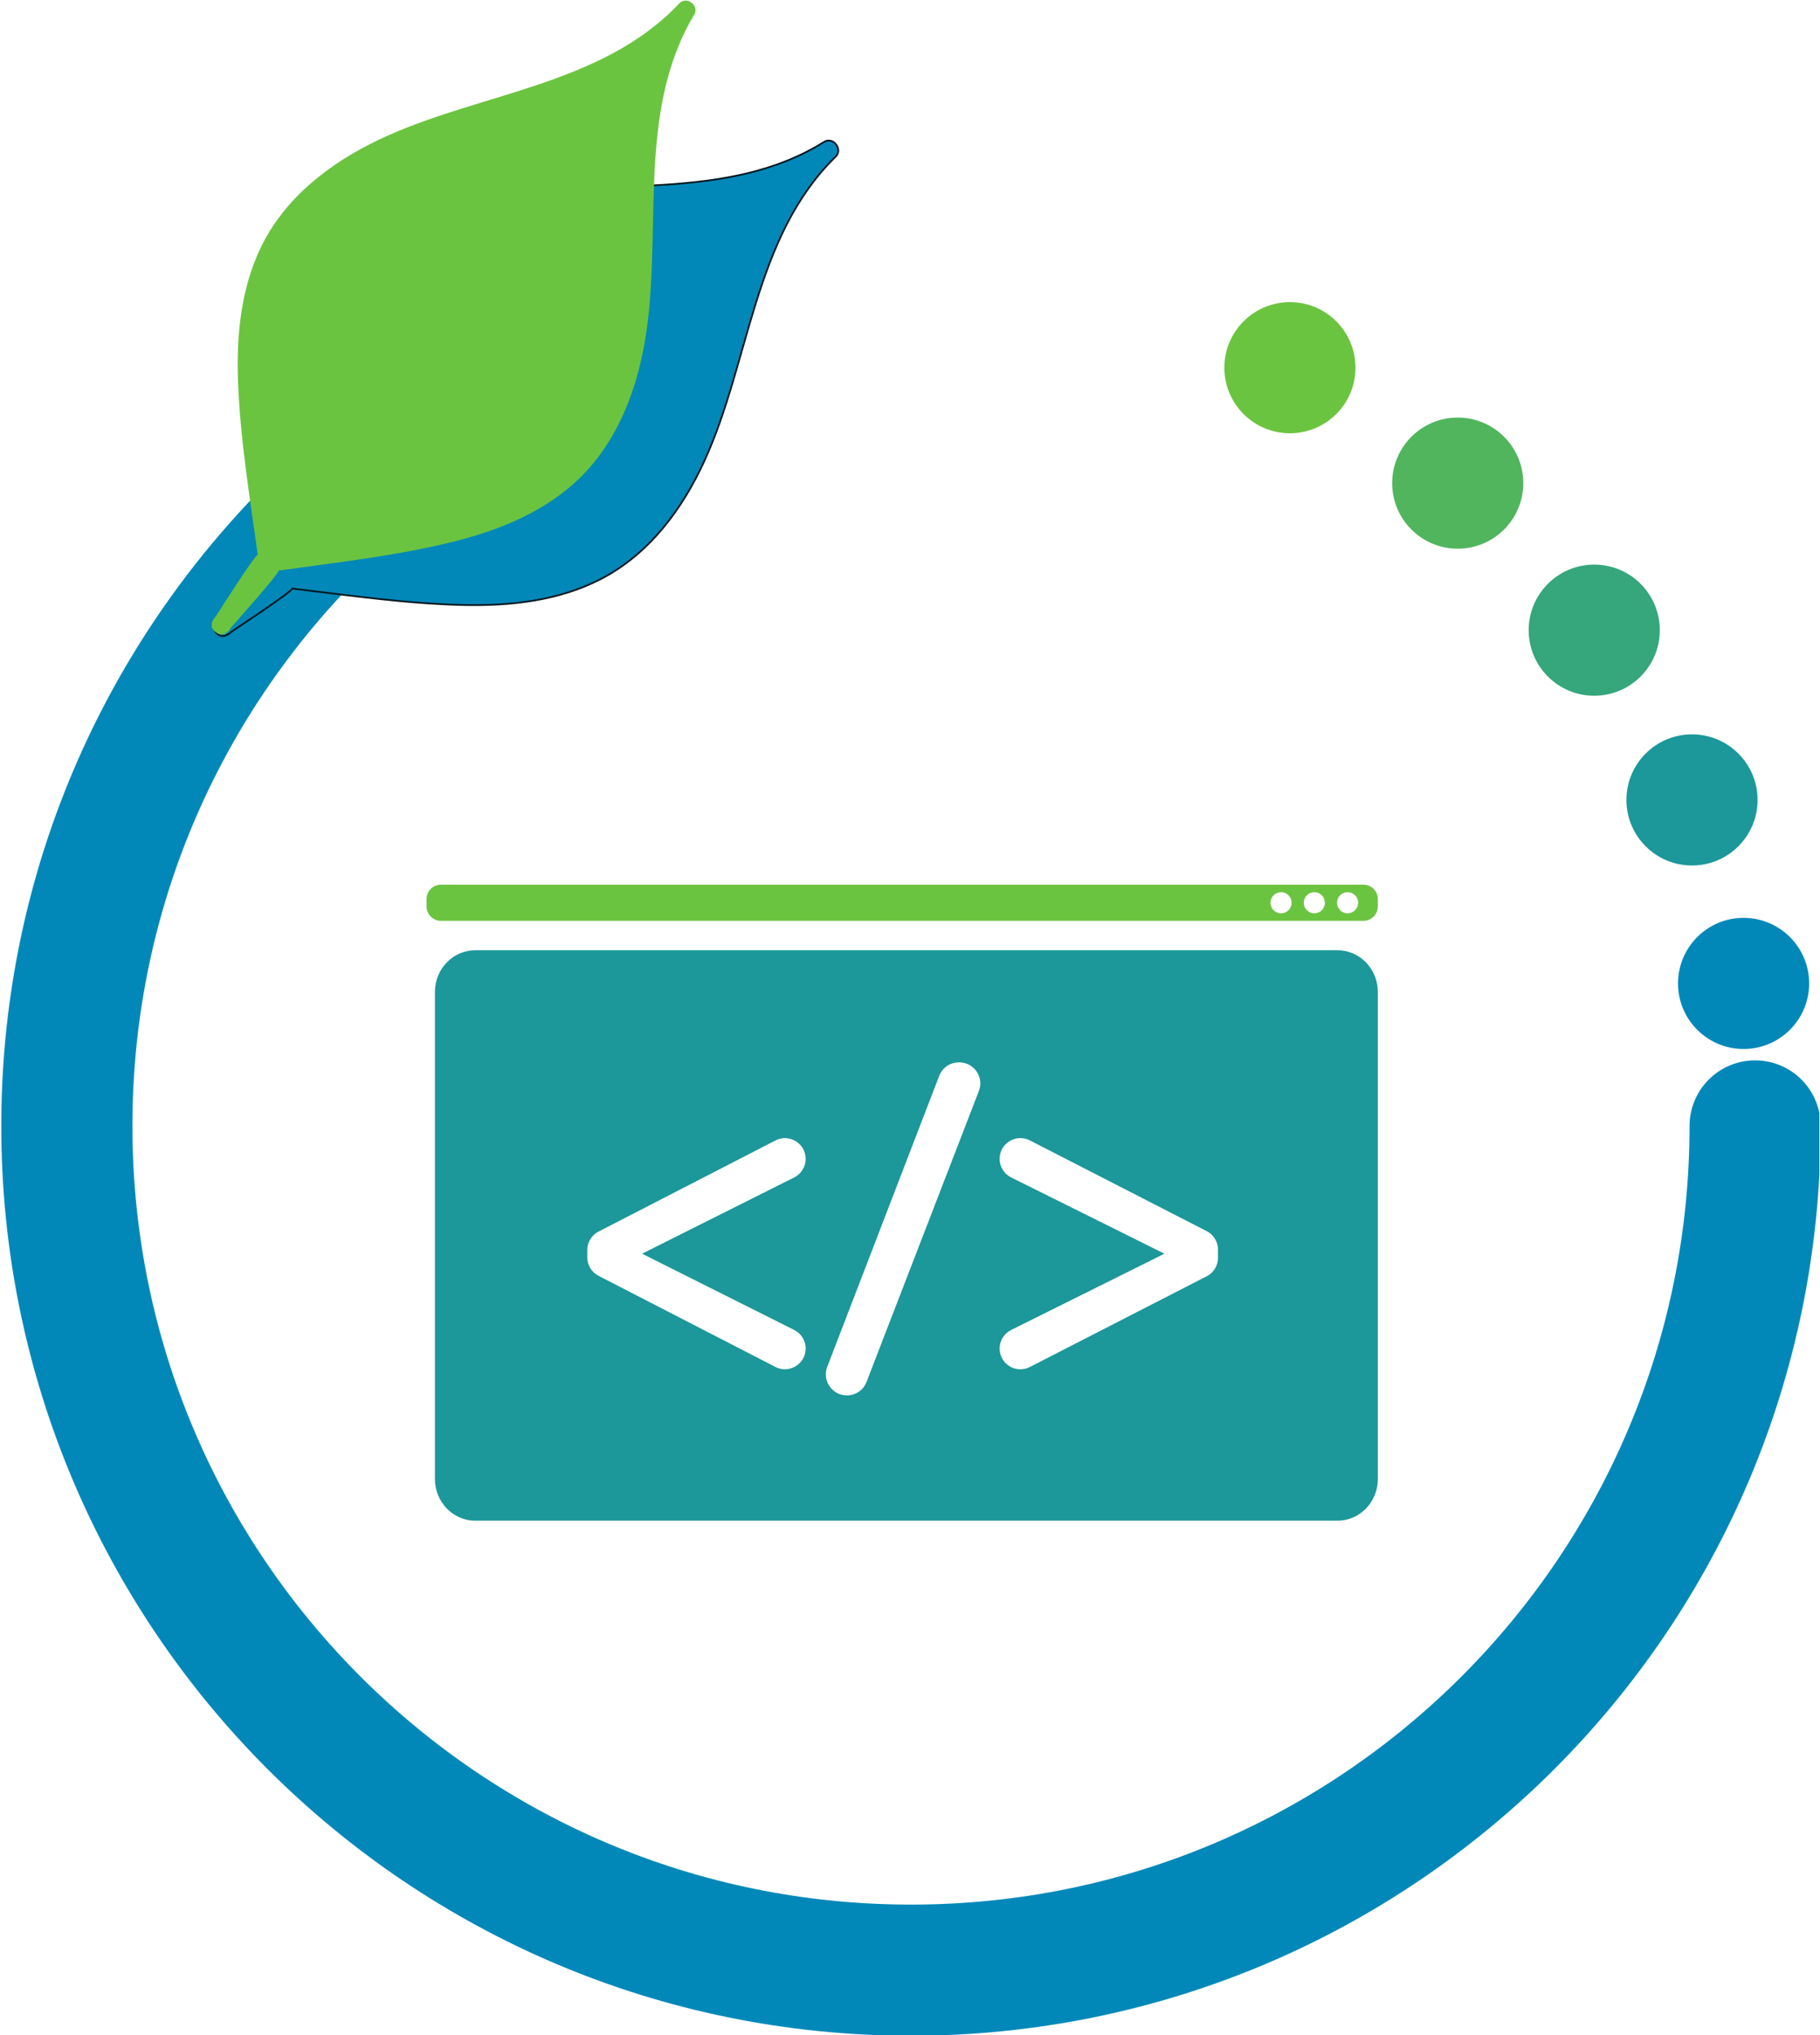
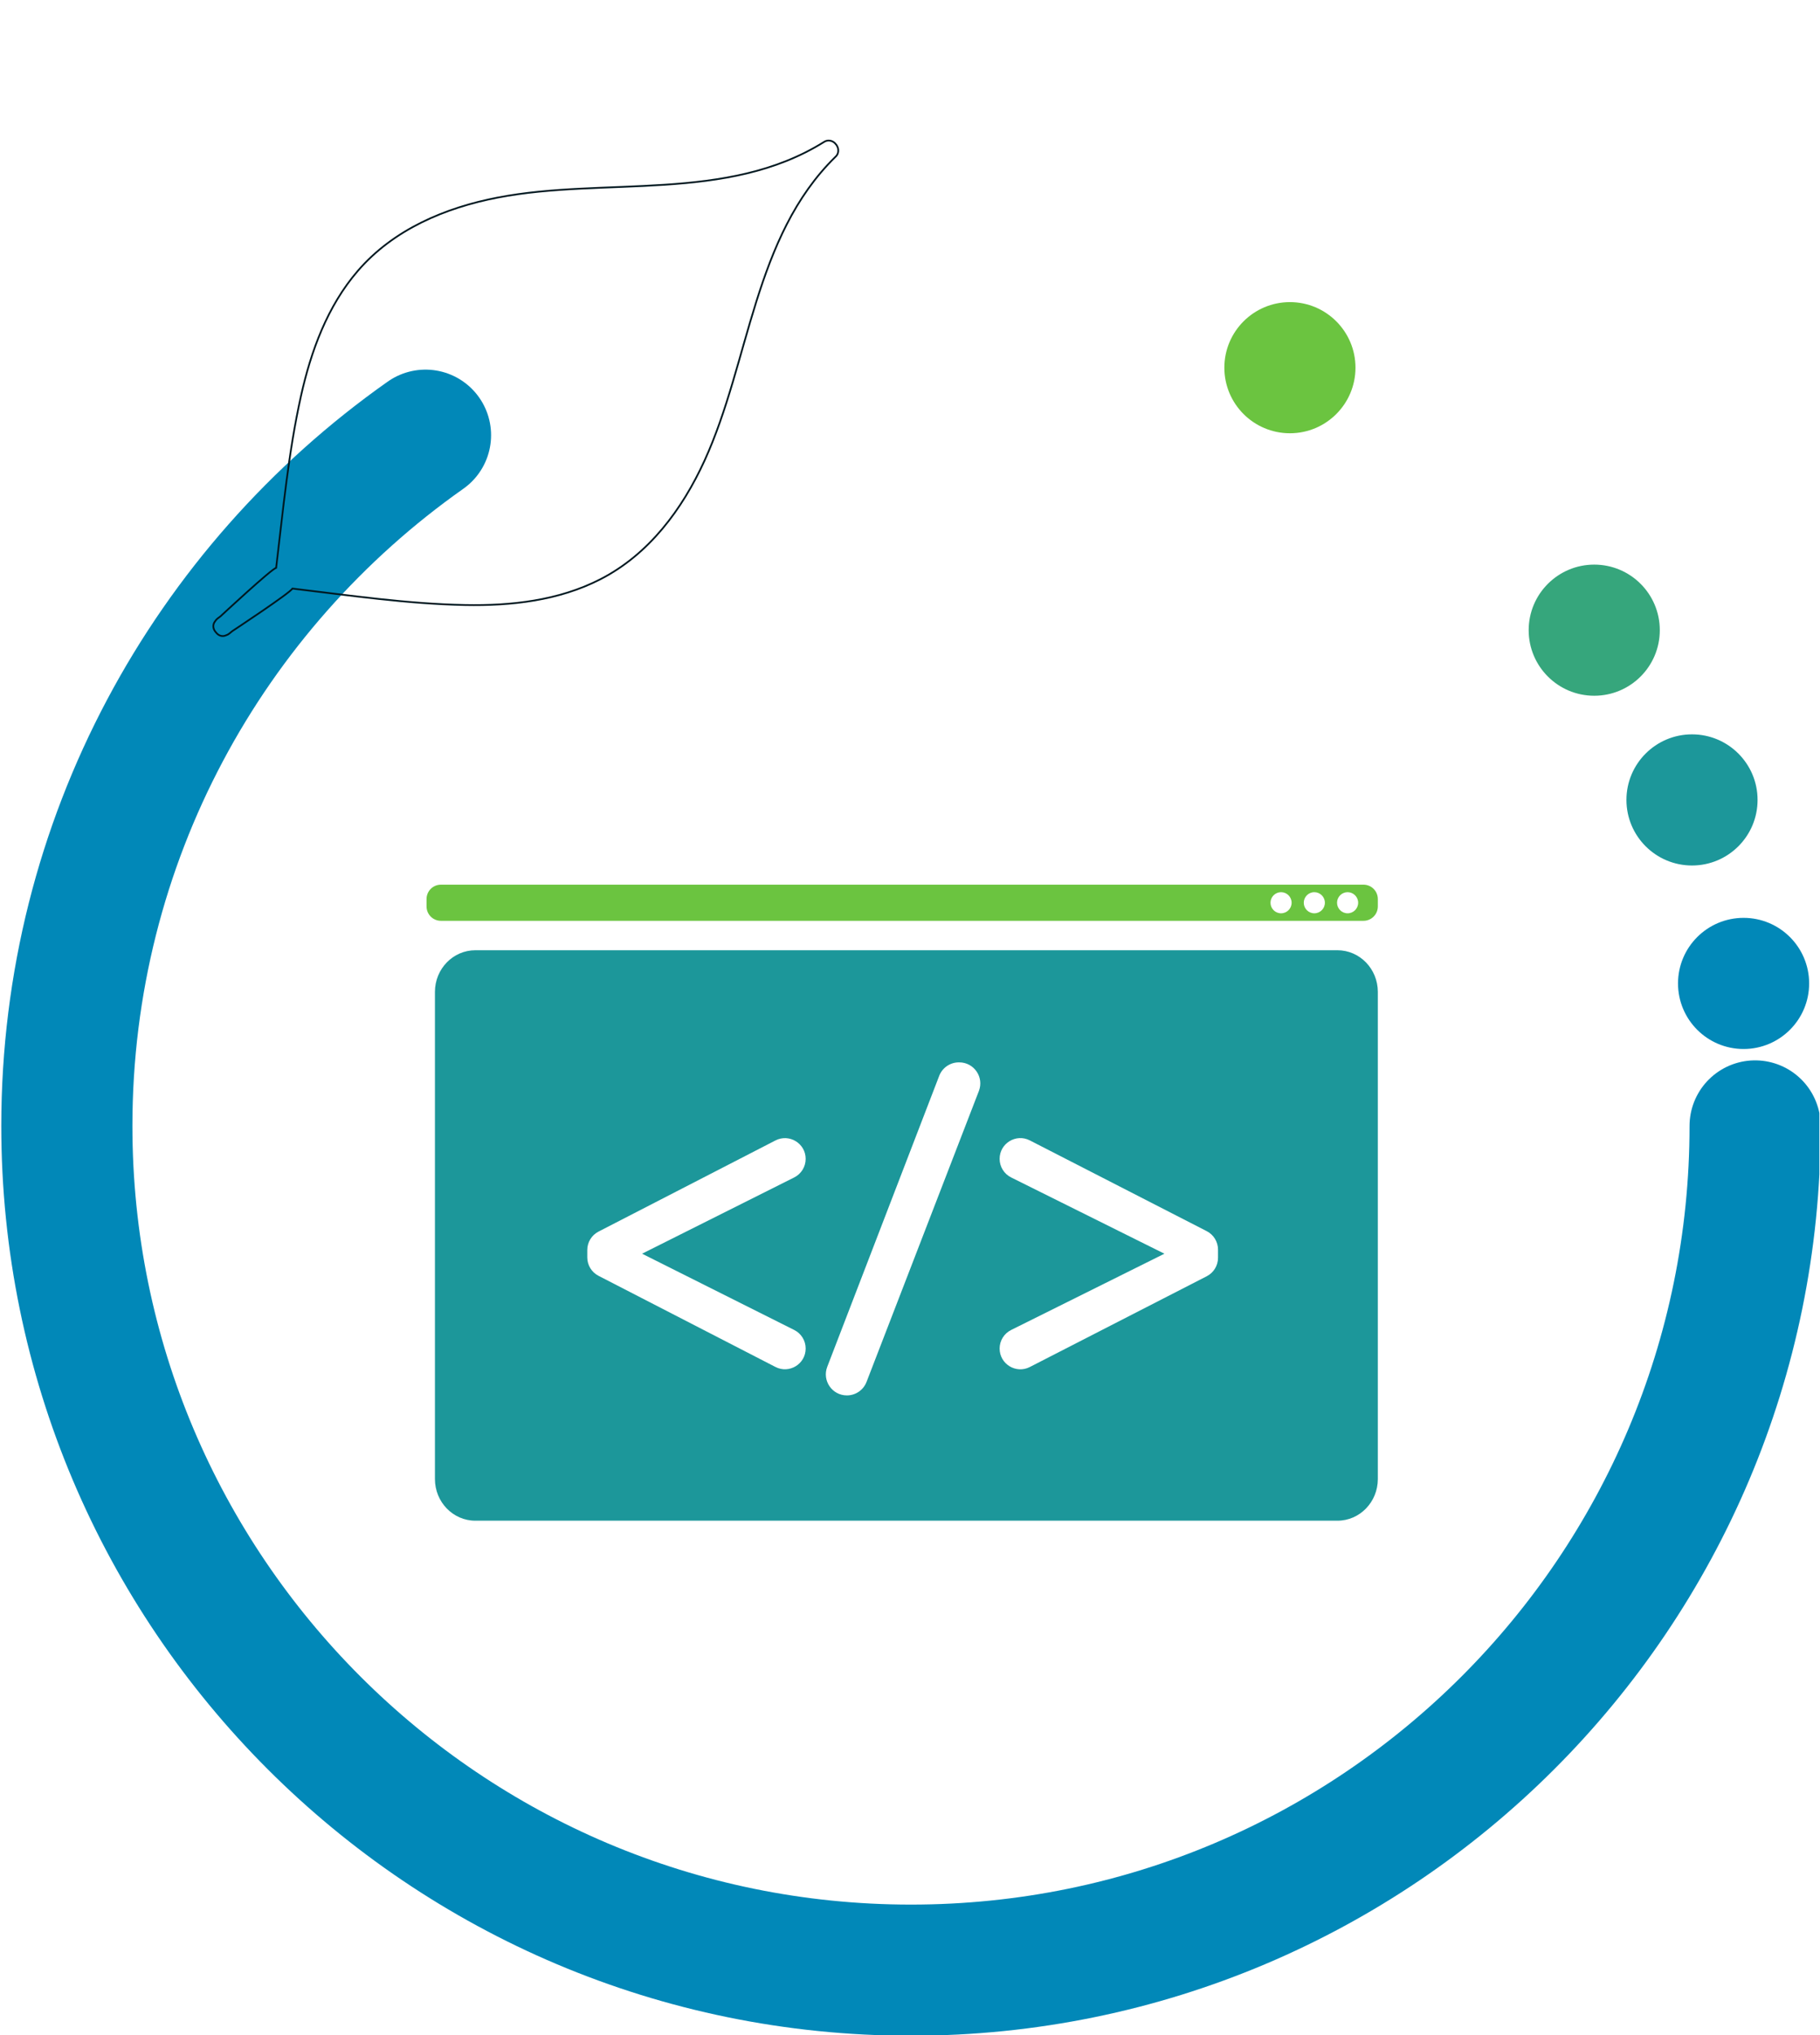
<svg xmlns="http://www.w3.org/2000/svg" xmlns:ns1="http://www.serif.com/" width="100%" height="100%" viewBox="0 0 1041 1164" version="1.1" xml:space="preserve" style="fill-rule:evenodd;clip-rule:evenodd;stroke-linecap:round;stroke-linejoin:round;stroke-miterlimit:10;">
  <rect id="Artboard2" x="0" y="0" width="1040.65" height="1163.92" style="fill:none;" />
  <clipPath id="_clip1">
    <rect x="0" y="0" width="1040.65" height="1163.92" />
  </clipPath>
  <g clip-path="url(#_clip1)">
    <rect id="Artboard1" x="-114" y="-24" width="1301.02" height="1203.11" style="fill:none;" />
    <g id="Layer-5" ns1:id="Layer 5">
      <path d="M1003.88,643.934c0,266.656 -216.167,482.823 -482.823,482.823c-266.656,0 -482.824,-216.167 -482.824,-482.823c0,-163.297 81.067,-307.661 205.152,-395.04" style="fill:none;fill-rule:nonzero;stroke:#0188b8;stroke-width:75px;" />
      <path d="M775.306,210.287c0,20.711 -16.79,37.5 -37.5,37.5c-20.711,0 -37.5,-16.789 -37.5,-37.5c0,-20.71 16.789,-37.5 37.5,-37.5c20.71,0 37.5,16.79 37.5,37.5" style="fill:#6bc440;fill-rule:nonzero;" />
-       <path d="M871.287,276.308c0,20.711 -16.789,37.5 -37.5,37.5c-20.711,0 -37.5,-16.789 -37.5,-37.5c0,-20.71 16.789,-37.5 37.5,-37.5c20.711,0 37.5,16.79 37.5,37.5" style="fill:#51b55e;fill-rule:nonzero;" />
      <path d="M949.37,360.408c-0,20.711 -16.789,37.5 -37.5,37.5c-20.711,0 -37.5,-16.789 -37.5,-37.5c-0,-20.71 16.789,-37.5 37.5,-37.5c20.711,0 37.5,16.79 37.5,37.5" style="fill:#36a67c;fill-rule:nonzero;" />
      <path d="M1005.29,457.486c-0,20.71 -16.79,37.5 -37.5,37.5c-20.711,0 -37.5,-16.79 -37.5,-37.5c-0,-20.711 16.789,-37.5 37.5,-37.5c20.71,0 37.5,16.789 37.5,37.5" style="fill:#1c979a;fill-rule:nonzero;" />
      <path d="M1034.79,562.435c0,20.71 -16.789,37.5 -37.5,37.5c-20.711,-0 -37.5,-16.79 -37.5,-37.5c0,-20.711 16.789,-37.5 37.5,-37.5c20.711,-0 37.5,16.789 37.5,37.5" style="fill:#0188b8;fill-rule:nonzero;" />
-       <path d="M402.971,263.444c25.986,-56.844 28.127,-127.933 74.844,-173.711c1.246,-1.103 1.735,-2.511 1.649,-3.905c-0.039,-0.895 -0.334,-1.756 -0.793,-2.528c-0.06,-0.105 -0.113,-0.211 -0.178,-0.312c-0.041,-0.059 -0.087,-0.113 -0.13,-0.17c-0.921,-1.308 -2.329,-2.271 -3.948,-2.403c-1.069,-0.117 -2.186,0.134 -3.238,0.861c-55.514,34.585 -125.098,19.88 -186.47,31.71c-30.096,5.8 -59.594,18.248 -80,41.879c-17.471,20.234 -26.852,45.943 -32.582,71.715c-7.162,32.215 -10.236,65.439 -14.18,98.222c-2.253,0.166 -31.802,27.655 -31.802,27.655c-0.538,0.403 -1.077,0.806 -1.615,1.21c-0.624,0.466 -1.087,1.003 -1.441,1.569c-1.756,2.148 -1.188,4.721 0.441,6.438c1.32,1.761 3.524,2.727 5.861,1.626c0.641,-0.209 1.277,-0.536 1.884,-1.037c0.523,-0.43 1.045,-0.861 1.567,-1.292c-0,0 33.692,-22.225 34.386,-24.373c32.782,3.909 65.79,8.775 98.779,9.422c26.396,0.518 53.594,-2.527 77.381,-14.727c27.781,-14.249 46.842,-39.974 59.585,-67.849" style="fill:#0188b8;fill-rule:nonzero;" />
      <path d="M402.971,263.444c25.986,-56.844 28.127,-127.933 74.844,-173.711c1.246,-1.103 1.735,-2.511 1.649,-3.905c-0.039,-0.895 -0.334,-1.756 -0.793,-2.528c-0.06,-0.105 -0.113,-0.211 -0.178,-0.312c-0.041,-0.059 -0.087,-0.113 -0.13,-0.17c-0.921,-1.308 -2.329,-2.271 -3.948,-2.403c-1.069,-0.117 -2.186,0.134 -3.238,0.861c-55.514,34.585 -125.098,19.88 -186.47,31.71c-30.096,5.8 -59.594,18.248 -80,41.879c-17.471,20.234 -26.852,45.943 -32.582,71.715c-7.162,32.215 -10.236,65.439 -14.18,98.222c-2.253,0.166 -31.802,27.655 -31.802,27.655c-0.538,0.403 -1.077,0.806 -1.615,1.21c-0.624,0.466 -1.087,1.003 -1.441,1.569c-1.756,2.148 -1.188,4.721 0.441,6.438c1.32,1.761 3.524,2.727 5.861,1.626c0.641,-0.209 1.277,-0.536 1.884,-1.037c0.523,-0.43 1.045,-0.861 1.567,-1.292c-0,0 33.692,-22.225 34.386,-24.373c32.782,3.909 65.79,8.775 98.779,9.422c26.396,0.518 53.594,-2.527 77.381,-14.727c27.781,-14.249 46.842,-39.974 59.585,-67.849Z" style="fill:none;fill-rule:nonzero;stroke:#00171f;stroke-width:1px;stroke-linecap:butt;stroke-linejoin:miter;" />
-       <path d="M368.789,195.588c10.671,-61.584 -5.343,-130.879 28.191,-187.036c0.925,-1.384 1.04,-2.869 0.602,-4.195c-0.266,-0.856 -0.77,-1.614 -1.41,-2.244c-0.085,-0.086 -0.163,-0.175 -0.252,-0.256c-0.054,-0.047 -0.113,-0.087 -0.169,-0.132c-1.223,-1.031 -2.83,-1.604 -4.429,-1.319c-1.063,0.158 -2.08,0.686 -2.912,1.656c-44.89,47.57 -115.926,51.05 -172.269,78.103c-27.63,13.266 -52.992,32.808 -66.714,60.853c-11.75,24.012 -14.282,51.263 -13.267,77.644c1.269,32.977 6.748,65.891 11.274,98.598c-2.138,0.734 -23.721,34.835 -23.721,34.835c-0.418,0.527 -0.837,1.055 -1.255,1.581c-0.484,0.611 -0.796,1.246 -0.994,1.885c-1.151,2.524 0.053,4.868 2.065,6.113c1.724,1.368 4.101,1.742 6.082,0.082c0.566,-0.365 1.098,-0.843 1.558,-1.481c0.395,-0.55 0.791,-1.1 1.187,-1.649c0,0 26.929,-30.065 27.054,-32.319c32.697,-4.559 65.858,-8.25 97.926,-16.016c25.66,-6.215 51.188,-16.078 71.089,-33.928c23.242,-20.847 35.132,-50.575 40.364,-80.775" style="fill:#6bc440;fill-rule:nonzero;" />
      <g>
        <path d="M788.092,845.866c0,13.166 -10.348,23.837 -23.114,23.837l-493.091,0c-12.765,0 -23.114,-10.671 -23.114,-23.837l0,-278.578c0,-13.164 10.349,-23.838 23.114,-23.838l493.091,0c12.766,0 23.114,10.674 23.114,23.838l0,278.578Zm-250.887,-230.574l-64.036,166.398c-3.034,7.886 2.787,16.362 11.236,16.362c4.974,0 9.438,-3.06 11.23,-7.702l64.263,-166.398c3.047,-7.887 -2.774,-16.376 -11.229,-16.376l-0.229,0c-4.981,0 -9.447,3.067 -11.235,7.716Zm34.558,47.471c0,4.503 2.548,8.617 6.579,10.623l87.687,43.621l-87.687,43.622c-4.031,2.004 -6.579,6.12 -6.579,10.62c0,8.873 9.383,14.605 17.276,10.555l101.189,-51.9c3.959,-2.03 6.449,-6.106 6.449,-10.556l0,-4.682c0,-4.45 -2.49,-8.525 -6.449,-10.555l-101.189,-51.903c-7.893,-4.05 -17.276,1.683 -17.276,10.555Zm-128.232,-10.524l-101.194,52.125c-3.947,2.034 -6.429,6.102 -6.429,10.542l0,4.201c0,4.441 2.482,8.509 6.429,10.542l101.194,52.125c7.894,4.066 17.292,-1.664 17.292,-10.542l0,-0.001c0,-4.487 -2.533,-8.591 -6.546,-10.602l-87.022,-43.622l87.022,-43.623c4.013,-2.01 6.546,-6.113 6.546,-10.602c0,-8.877 -9.398,-14.609 -17.292,-10.543Z" style="fill:#1c979a;fill-rule:nonzero;" />
        <path d="M779.874,526.625l-527.681,0c-4.539,0 -8.218,-3.68 -8.218,-8.217l-0,-4.243c-0,-4.537 3.679,-8.216 8.218,-8.216l527.681,0c4.539,0 8.218,3.679 8.218,8.216l0,4.243c0,4.537 -3.679,8.217 -8.218,8.217Zm-3.036,-10.339c0,-3.332 -2.706,-6.038 -6.039,-6.038c-3.332,0 -6.038,2.706 -6.038,6.038c0,3.333 2.706,6.039 6.038,6.039c3.333,0 6.039,-2.706 6.039,-6.039Zm-19.03,0c0,-3.332 -2.705,-6.038 -6.038,-6.038c-3.333,0 -6.039,2.706 -6.039,6.038c0,3.333 2.706,6.039 6.039,6.039c3.333,0 6.038,-2.706 6.038,-6.039Zm-19.029,0c0,-3.332 -2.706,-6.038 -6.039,-6.038c-3.332,0 -6.038,2.706 -6.038,6.038c0,3.333 2.706,6.039 6.038,6.039c3.333,0 6.039,-2.706 6.039,-6.039Z" style="fill:#6bc440;fill-rule:nonzero;" />
      </g>
    </g>
  </g>
</svg>